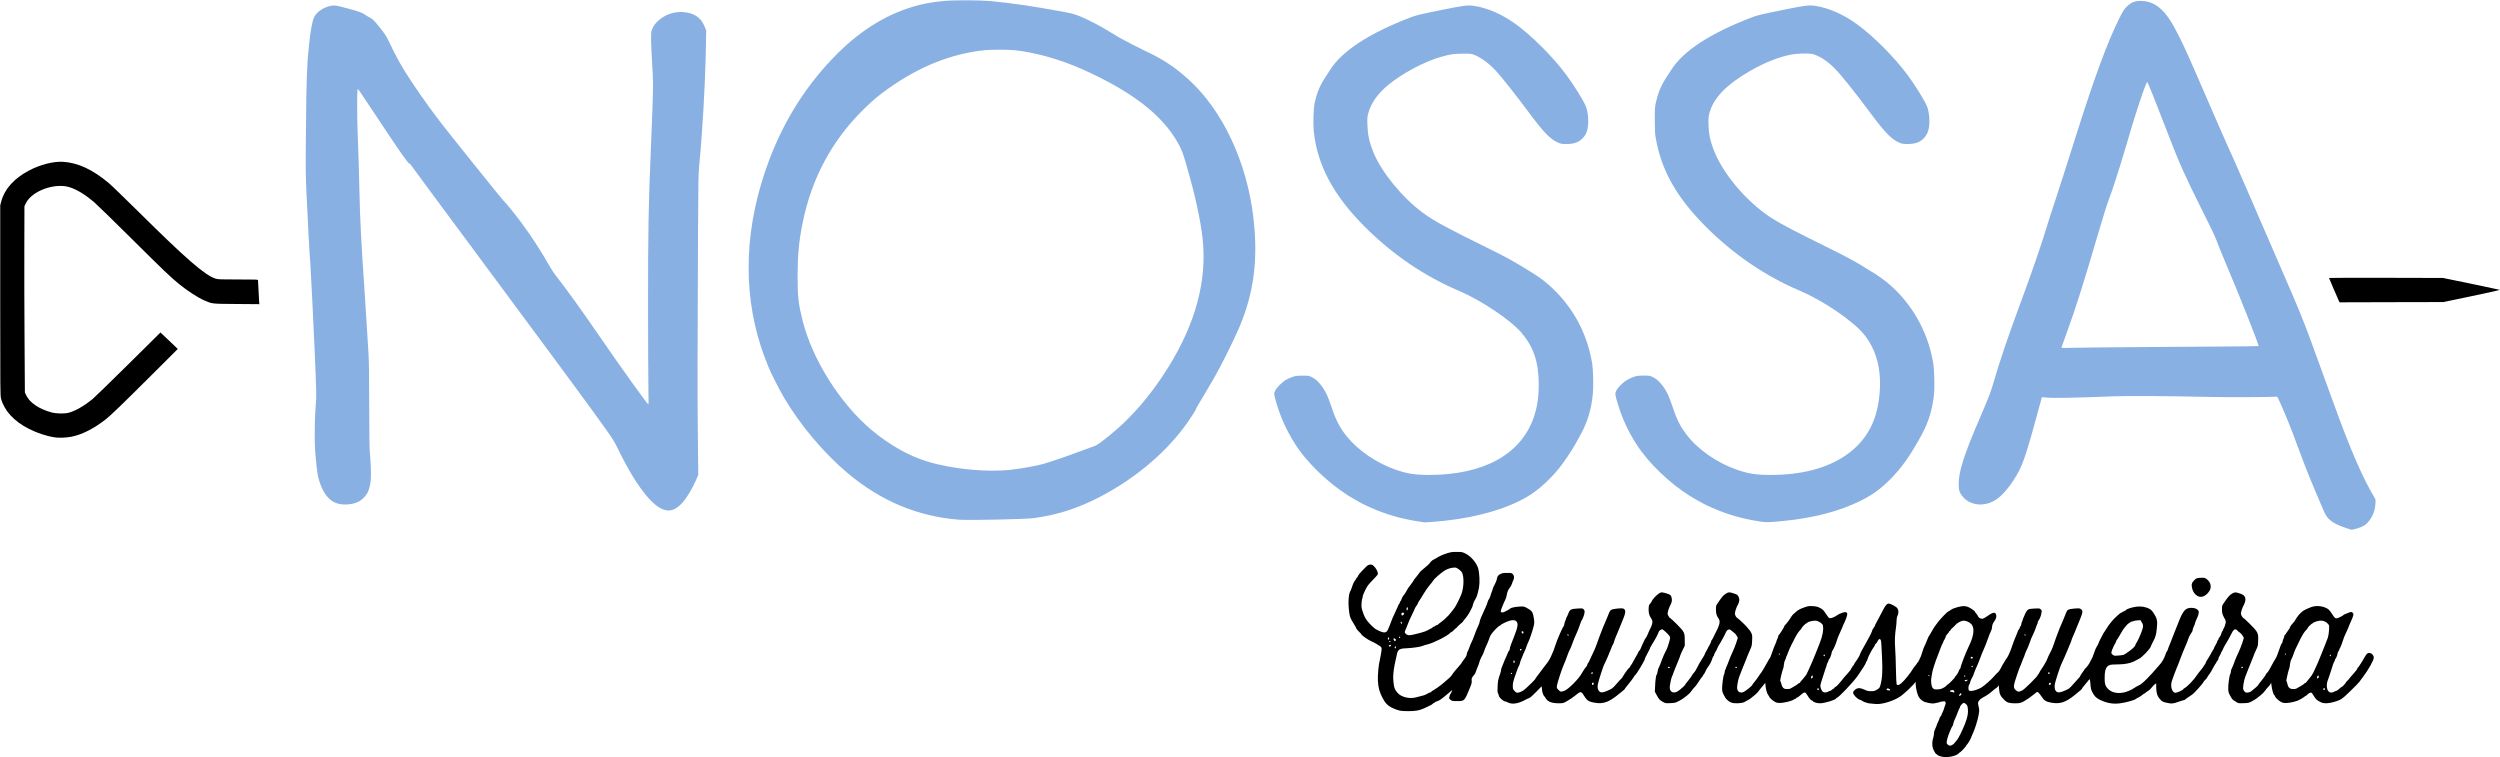
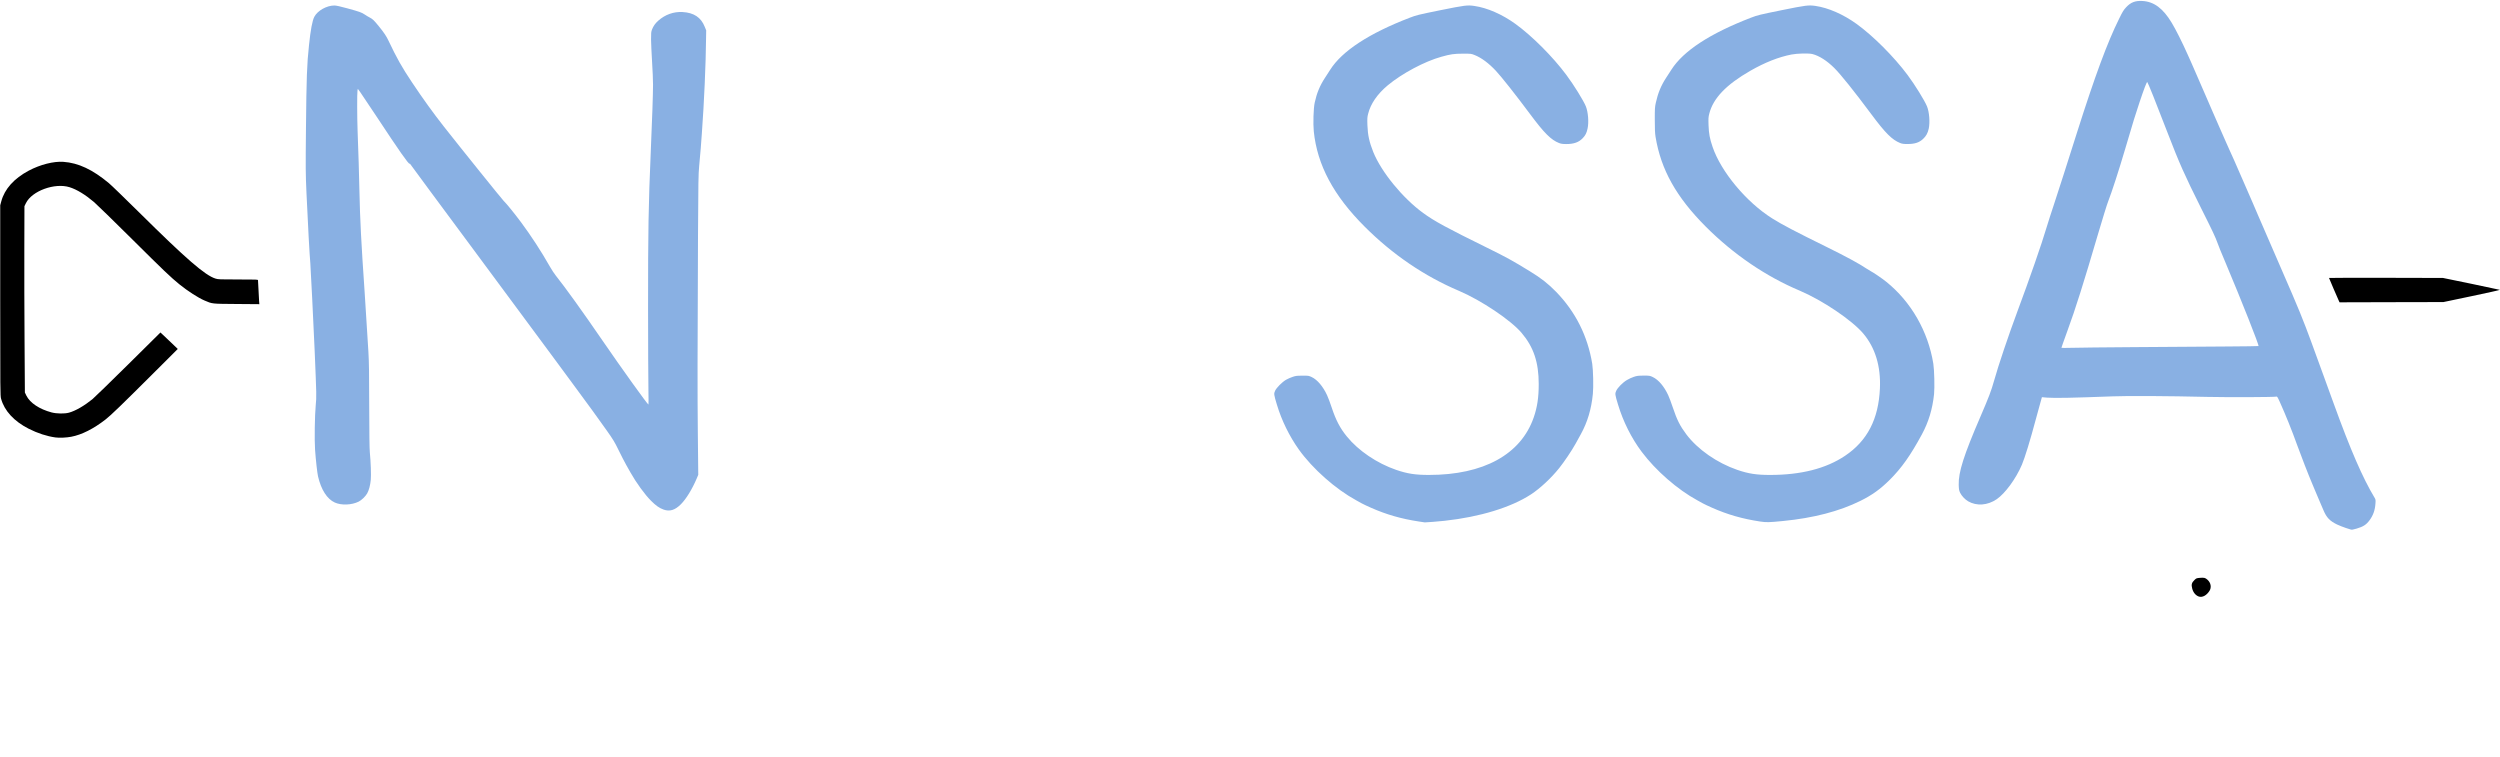
<svg xmlns="http://www.w3.org/2000/svg" version="1.2" viewBox="0 0 6843 2073">
  <style>.s0 { fill: #89b0e3 } .s1 { fill: #000000 }</style>
  <g id="Layer">
    <path id="Layer" fill-rule="evenodd" class="s0" d="M6434.4 1449.4c-.6-.3-6.9-2.3-13.8-4.4-6.8-2.3-17.5-6.4-23.7-9.4-19.8-9.6-28.6-18.9-36.9-38.5-2.9-7-6.7-15.9-8.4-19.6-1.7-3.8-6.7-15.6-11.2-26.3-4.4-10.6-9.4-22.5-11-26.2-10.1-23.6-32-79.9-41.9-107.5-13.2-37.1-31.6-82.8-47.7-118.4-5.8-12.6-6.8-14.2-9-13.5-5.7 1.6-129.7 2.1-189.5.8-106.3-2.5-217-3.2-258.2-1.5-112 4.2-157.7 5.1-180.1 3.5l-13.9-1.2-3.8 13.7c-2.2 7.3-7.9 28.3-12.8 46.6-15.6 58.5-30 105.2-38.2 124.7-16.4 38.3-45.5 78-68.8 94.2-25 17.1-55.1 19.3-78.4 5.7-8.5-5-17.6-14.6-21.7-23-3.1-6.5-3.5-8.9-4-21.7-1-34.8 13.6-80.8 59.9-188 22.7-52.7 29.2-69.8 36.8-96.9 11.9-42.6 39.3-123.8 64.4-191.3 32.9-88.2 66.8-185.7 79.4-228.7 3.1-10.6 13-41.3 21.9-68.1 16.1-49.2 29.3-90.2 61.3-191.3 49.5-155.9 83.2-247 115.3-311.7 9.5-19.5 12.6-24.4 19.2-31.4 12.9-13.8 24.8-18.3 44.7-17.3 31.6 1.8 56.5 20.3 80.2 59.8 11.3 18.7 28.8 53.6 43.9 87.5 4.5 10 9.2 20.6 10.6 23.7 4.1 9 18.5 42.3 38.1 87.5 9.9 23 18.8 43.7 19.8 45.7.9 2.1 8.7 20.1 17.5 40 8.7 20 17.2 39.3 19 43.1 1.7 3.7 6.5 14.5 10.6 23.7 4.1 9.3 9.3 20.5 11.3 25 2.1 4.5 13.8 31.5 26.2 60 12.4 28.5 23.5 54.2 24.8 56.9 1.1 2.8 7.6 17.6 14.2 33.1 6.8 15.5 13.1 30.4 14.4 33.2 2.9 6.1 46.5 106.8 79.1 182.5 13.4 31 30.1 71.7 37.1 90.6 7 18.9 13.7 36.4 14.5 38.7 2.4 5.9 28 76.3 35.8 98.2 3.5 9.6 7.4 20.3 8.6 23.7 1.4 3.5 9.3 25.1 17.5 48.1 46.5 128.4 79.3 203.8 112.5 259.2 2.6 4.3 2.8 5.8 2.1 15.2-1.2 18.5-6.3 32.8-16.5 46.4-9 12-17.1 17.1-35.1 22.4-10.2 3-13.2 3.5-16.1 2.5zm-581.9-499.3c87.6-.7 197.5-1.5 244.1-1.7 46.5-.3 85-.8 85.4-1.2 1.9-2-46-123.1-90.4-228.5-14.8-35.2-16.5-39.2-21.1-51.8-7-19.2-13-31.9-46-97.8-45.4-91-58.7-120.9-91.9-206.9-31.7-82.5-52.8-135.1-55.1-137.6-1.2-1.4-9.1 19.1-21.2 55.4-11.4 33.9-16.3 49.7-38.8 126.2-17.4 59-37.1 119.8-46.7 144.2-3.3 8.1-16.5 50.8-29.5 95-37.5 127.8-60.9 202-81.7 258.3-10.8 30-17.1 47.4-17.1 48.3 0 .5 11.4.5 25.4.1 13.9-.5 97-1.4 184.6-2z" />
    <path id="Layer" class="s0" d="M3884 1427.5c-48.5-7.4-89.1-19-131.5-37.8-9.3-4.1-20.5-9.3-25-11.8s-11.3-6.2-15-8.3c-56.8-30.9-119.3-86.1-157.4-139.3-25.8-36.3-47-79.4-60-122.8-8.3-27.5-8.6-29.9-5-37.7 3.9-8.5 19.2-23.9 29.9-30.2 4.5-2.6 12.6-6.2 18.1-8 8.8-3 12-3.3 26.9-3.3 16.5-.2 17.1 0 25.4 3.8 15.6 7.4 31 25.7 42.1 49.7 2.8 6 8.5 21.1 12.6 33.6 11.4 34.5 23 56.7 41.4 79.2 31.5 38.9 82.4 73.4 135 91.5 30.6 10.5 52.4 13.9 89.8 13.9 149.3 0 251.5-55.9 286.7-157.1 9.8-28.2 13.8-54.8 13.8-91.7 0-59.3-13.9-101.1-46.7-139.8-29.2-34.8-110.7-89.4-171.6-115.3-94.6-40.1-182-99.6-257.9-175.5-85.5-85.3-130.1-169-139.5-261.1-2.1-21.6-.9-62.7 2.5-78.5 5.6-25.9 14.1-46.6 27.9-67.6 4.4-6.6 10.9-16.9 14.6-22.6 32.6-51.3 106.4-99.5 217.7-142.3 18.3-7 22.6-8.1 83.5-20.5 68.1-13.7 73.8-14.5 93.3-11.7 35.4 5.1 75.9 22.8 112.4 49.1 45 32.5 102.3 89.7 139.6 139.9 20.2 27 46.8 70 53.3 86 6.1 15.3 8.4 43.2 4.7 60.2-2.5 12.1-5.8 18.9-13.2 26.6-10.8 11.4-24.5 16.3-45.5 16.2-9.9 0-14-.7-19.5-2.8-21.9-8.6-40.4-27-78.5-78.2-40.4-54.3-79.3-103.4-94.4-119.5-19.5-20.8-39.1-35.4-57.6-42.9-10-4-10-4-32.5-4-24.5.1-33.9 1.4-58.8 8.4-46 12.7-108.1 45.8-147.1 78.3-28.5 23.9-46.7 50.3-53.6 77.8-2.4 9.4-2.6 12.7-2 31.1 1 27.3 5.1 46.3 16.1 73.8 22.1 54.6 80.5 126 136.6 166.8 30.4 22.2 64.8 40.9 174.4 94.8 51.9 25.5 70.5 35.7 117.5 64.6 31 18.9 49.9 33.8 72 56.4 53.1 54.6 86.4 121.1 98.8 197 2.6 16.7 3.7 63.5 1.7 82.4-4.1 41.7-14.7 77-32.7 109.8-4.2 7.7-10.7 19.4-14.5 26.3-10.4 18.9-31.4 50-45.2 67.2-22.1 27.5-52.1 55.4-77.2 71.8-54.5 35.5-139.8 61.6-236 72.1-15 1.8-52.5 4.6-54.4 4.4-.4 0-7.5-1.1-16-2.4zM4817.8 1427.5c-48.7-7.4-89.3-19-131.6-37.8-9.2-4.1-20.5-9.3-25-11.8s-11.2-6.2-15-8.3c-54.5-29.5-114-81.5-152.6-133-27.9-37.1-50.9-83.1-64.7-129.1-8.4-27.5-8.7-29.9-5-37.8 4-8.7 18.1-23 29.5-29.6 5-3 13.3-6.9 18.7-8.6 8.5-2.9 11.9-3.3 26.6-3.4 16.5 0 17.2.1 25.4 4 15.6 7.4 31 25.6 42.1 49.6 2.8 6 8.4 20.9 12.4 33 11.4 34.2 19.9 51.2 37.3 74.3 31.1 41.2 83.7 77.9 139.3 97.1 30.7 10.5 52.4 13.9 89.8 13.9 84.7 0 153-17.4 205.1-52.3 61-40.8 92-100.7 95.6-184.6 2.7-60.5-12.8-111.4-45.6-150.2-30.9-36.5-111.4-90.8-173.9-117.3-93.1-39.2-181.6-99.6-257.1-175.2-80.7-80.9-122.7-155.8-137.5-245.7-1.6-9.8-2.1-20.7-2.1-46.6-.1-30.2.2-35 2.7-46.5 5.9-26.7 14.3-47.1 28-68.2 4.4-6.7 10.9-16.9 14.7-22.7 32.7-51.3 105.5-99 217.6-142.2 18.4-7 22.5-8.1 83.5-20.5 68.1-13.8 73.9-14.5 93.4-11.8 35.3 5.2 75.8 22.9 112.3 49.2 45.2 32.5 102.2 89.6 139.7 139.8 20.1 27 46.7 70 53.2 86 6.3 15.5 8.4 43.3 4.8 60.7-2.8 12.6-7.2 20.6-15.8 28.6-10.4 9.6-22.2 13.6-41.7 13.7-11.5 0-14.9-.5-20.8-2.7-22-8.8-40.4-27-78.5-78.3-47.7-64.1-84.2-109.6-102-127.3-19.5-19.4-41-33.2-59.4-37.9-10.1-2.6-41.2-1.9-57.5 1.2-35.6 7-72.8 21.7-112.6 44.5-66.2 38-101.9 75.3-112.5 117.5-2.4 9.5-2.6 12.9-2 31.3.9 23.5 3.1 36.2 11 59.4 23.1 68.2 92.3 151.2 162.9 195.7 28.4 17.8 62.4 35.6 153.2 80.3 48.9 24.1 85.8 44.1 105 57.1 3.8 2.5 8.9 5.6 11.3 6.9 8.1 4.1 32.1 20.5 43.2 29.5 68 54.8 114.4 135.7 128.7 224.2 2.7 16.9 3.8 65 2 83.4-4.4 41.2-14.9 76-33.5 110.4-31 57.2-55.4 91.7-87.5 123.7-26.2 26-48.4 42-81 58.1-57.4 28.4-128.3 46.8-211.3 54.9-39 3.9-45.6 4-62.9 1.4z" />
-     <path id="Layer" fill-rule="evenodd" class="s0" d="M2625 1422.5c-113-8.8-213.1-50.6-304.4-127.1-65.9-55.3-130.6-132.2-175.5-208.5-10.5-17.8-35.6-67.2-40.1-78.7-1.3-3.5-5.3-13.2-8.6-21.7-3.5-8.5-9.5-25.1-13.3-36.9-52-159.5-44.2-335.5 22.4-511.7 42.2-111.9 104.1-208.5 185.6-290.2 69-69.1 144.3-113.8 225.9-134.3 19.5-4.9 43.7-8.8 69.9-11 26.8-2.4 96.6-2 124.1.5 52.1 4.8 117.5 14.3 186 27 36.4 6.6 41.4 7.8 56.5 13.7 22.4 8.9 52.1 24.1 81.5 42 13.4 8.1 26.9 16.1 30 17.9 18.7 10.5 52 27.6 69.9 36 47.8 22.2 79.5 43.1 117.8 77.5 94 84.6 161 227.8 178.4 381.3 12.9 113.3.9 204.6-39.5 299.2-11 25.9-39.5 84.1-54 110.6-5.7 10.4-12.4 22.4-14.7 26.9-6.2 11-31.4 53.7-41.4 70-4.5 7.2-8.1 14-8.1 15 .1 2.4-18.2 30.2-31.4 48.1-59.1 79.4-147.1 150.8-245.1 198.9-55.7 27.2-106 42.7-166.9 51.2-21.5 3-178.8 6.3-205 4.3zm145-137c26.7-3.1 68.1-10.6 85.6-15.6 20.6-5.9 68.9-22.4 101.9-35 19.6-7.4 37.4-13.9 39.4-14.4 4.5-1.1 15.5-8.9 38.7-27.5 59.5-47.5 113.6-110 160.9-185.5 76.4-122.3 108-240.1 95.2-355-5.6-50.8-20.5-119-43.5-198.1-10-35-13.7-44.8-23.5-62.4-43-77.6-128.3-143.1-265.3-203.8-58.5-25.8-127.3-45.1-182.5-50.8-17.5-1.8-63.4-1.8-81.3 0-91 9.2-179.2 44.5-265.1 105.7-26.3 18.8-39.9 30.1-63.5 53.1-89.4 86.8-145.9 191.8-170.6 316.9-9.7 48.7-13.2 87-13.2 143.8-.1 54.8 2.2 74.8 13.8 121 26.5 106.1 103 227.2 189.1 299.5 48.8 40.7 102.4 71 152.9 86.1 69.5 20.9 164 29.9 231 22z" />
    <path id="Layer" class="s0" d="M1816.3 1394.8c-11.4-4-21.3-11-34.4-24.2-16.6-16.5-40.3-49-56.3-77.5-2-3.3-7.2-12.7-11.6-20.6-4.5-7.9-13.7-25.9-20.6-40-10.9-22.4-14.9-29.1-31.9-53.1-25.9-36.5-48.2-67.4-92.7-127.5-20.4-27.5-46.9-63.5-59-80-12-16.5-103.8-140.5-204-275.5-100.3-135.1-182.5-246.4-182.9-247.3-.4-.8-1.1-1.3-1.8-1-2.6 1.7-29-36-90.1-128.7-20-30.3-39.7-59.8-43.9-65.6l-7.7-10.7-.9 5c-1.2 7.4-1.1 72.9.3 110 2.6 69.3 3.8 109.7 5 164.4 1.6 77.5 5 142.8 14.3 277.5 3 43.4 5.9 89.9 10.3 163.1 1.7 28.9 2.1 58.9 2.2 148.2.2 77.1.7 116.5 1.7 126.8 2.6 26.2 3.8 62.3 2.6 75.2-1.4 15-5.1 29-9.9 37.3-4.7 8.3-15.4 18.5-23.2 22.4-19.3 9.6-47.5 10.6-65.4 2.5-21.1-9.6-37.3-34.7-45.9-71.6-2.2-10-6.1-44.5-8.1-73-1.9-27.1-.8-94.5 1.9-122.8 2.2-23.2 2.2-23.6-3-148.1-3.2-72.6-11-232.5-11.9-240-1.6-14.5-6.9-110.7-10.6-193.7-2.3-51.8-2.4-63.9-1.3-174.4 1.4-141.4 2.6-175.4 8.3-228.1 4.3-42 9.2-67.9 14.6-77.9 8.9-16.9 33.9-30.9 55-30.9 4.6 0 16.6 2.6 36.1 8 33.6 9.3 37.9 10.8 47.3 17 3.7 2.6 9.7 6.1 13.2 7.9 7.9 4 11.8 7.7 25.5 24.6 13.8 17 20.4 26.9 26.5 40 21.4 45.3 36.5 72.3 63.8 113 30.1 45.1 58.1 83.9 87.1 120.8 45.2 57.5 159.6 199.7 163.9 203.7 7 6.5 28.2 32.6 47.2 58 27.4 36.9 55.8 80.3 79 121.4 5.1 9 12.5 20.2 16.4 25 25 31.2 72.9 97.7 126.7 176.2 54.3 79 124.3 176.5 126.9 176.8.4.1.3-18.3-.1-40.8-.5-22.6-.9-122.5-1-222.2-.1-211.8 1.1-284.5 7.4-429.4 3.8-87.3 6.2-158.3 6.2-182.9 0-12.2-1.1-40.3-2.6-62.5-1.4-22.1-2.6-49.5-2.8-60.8-.1-18.4.2-21.4 2.5-27.8 3.7-9.5 8.8-16.9 17.2-24.4 18.8-16.7 42-25 66.3-23.7 31.2 1.7 50.8 14.7 61 40.6l3.9 9.6-.4 23.8c-.6 67.7-5.3 174.5-11.5 258.7-2.5 35.8-3.1 42.8-7.3 88.8-2.2 23.7-2.4 41.6-3.2 188.7-1.5 334.9-1.6 429.3-.5 541.4l1.2 115.1-4.4 10.5c-12.6 29.5-28.8 55.7-43 70-16.3 16.3-30.6 20.7-47.6 14.7z" />
  </g>
  <g id="Layer">
-     <path id="Layer" fill-rule="evenodd" class="s1" d="M5312.5 2070.4c-3.8-1-7.1-2.3-7.5-2.8-.4-.4-2.3-1.7-4.1-3-1.9-1.2-3.9-3.2-4.3-4.4-.4-1.1-1.5-3-2.2-4-.9-1-2.5-4.8-3.8-8.6-2.5-7.6-2-20 1.3-29.2 1-2.9 1.8-7.9 1.8-11 0-3.8 1.3-8.4 3.8-13.4 2.1-4.3 3.7-8.4 3.7-9 0-.8.5-2.3 1.2-3.5 2.6-4.8 7.6-16.9 7.6-18.4 0-.9.9-1.9 1.9-2.4 1-.3 1.8-1.5 1.8-2.5s1.4-4.5 3.2-7.8c1.7-3.3 3.8-8.5 4.6-11.7.8-3.1 2.1-7.2 3.1-9.2 2.1-4.3 1.1-9.4-1.9-9.8-3.7-.2-9.4.5-11.4 1.5-1.2.7-6.3 1.9-11.6 3-8.9 1.9-10.2 1.9-21.6-.3-9.5-2-13-3.4-17.2-6.7-2.9-2.2-5.5-4.5-5.6-5.1-.3-.5-1.2-1.6-1.9-2.5-4.2-4.4-9.7-25.1-9.8-36.9 0-7 0-7.1-2-4-3.8 5.9-28.6 29.4-38.7 36.7-18 12.7-51.3 23.3-68.4 21.6-4.1-.4-11.4-1.1-16.1-1.5-4.6-.5-8.8-1.4-9.1-1.9-.4-.6-1.8-1.1-3.2-1.1-1.3 0-4.6-1.4-7.1-3.1-2.5-1.8-6.6-3.8-9.1-4.4-2.9-.8-6.9-3.8-11-8-7.6-8.1-8.4-12.5-2.9-17.6 7.4-7.2 14.6-7.5 27.3-1.7 7.3 3.5 10 4.2 18.1 4.2 8.5 0 10.1-.5 16.4-4.3 6.3-3.9 7.1-4.9 9-11.2 5.5-19.3 6.6-38.8 4.6-79.5-.9-15.2-1.6-31.3-1.9-35.9-.6-13.4-5.5-15.8-10.5-5.3-1.5 3.2-3.6 5.9-4.6 6.3-1 .5-1.9 1.6-1.9 2.6s-1.6 4-3.5 6.5c-5.1 6.6-16.2 27.9-17.1 33.1-.5 2.4-1.6 5-2.6 5.9-1 .8-1.8 2.3-1.8 3.4 0 2.2-9.7 17.9-22 35.6-13 18.5-53.2 60.9-57.9 60.9-.7 0-1.3.5-1.3 1.1 0 4.1-31.3 13.9-44.5 13.9-8.2 0-17.9-2.9-19.7-5.9-.5-.9-1.7-1.6-2.6-1.6-2.1 0-7-5.5-12-13.8-7.1-11.5-6.9-11.5-24 3-1.1 1-3.1 2.2-4.6 2.7-1.5.3-2.6 1.3-2.6 2 0 .6-.8 1.1-1.7 1.1-.8 0-3.5 1.4-5.8 3-5.4 3.6-26.9 8.7-36.9 8.7-5.4 0-9.1-.7-13.1-2.8-6.2-3.2-16.3-12.3-16.3-14.7 0-.8-.9-2.3-1.9-3.3-4.1-4.3-8.3-20.3-8.5-31.9 0-3.1 0-3.3-1.3-.9-.8 1.3-4.3 5.5-7.8 9.4-3.5 3.7-7.6 9-9.1 11.5s-6.1 7.2-10.3 10.6c-4.2 3.3-9.7 7.8-12.2 9.8-2.6 2.1-7.1 4.8-10.3 6.2-3 1.4-5.7 2.9-6.1 3.4-1.4 1.7-12.1 3.5-22.2 3.5-10.9 0-16.9-2-23.2-7.6-1.5-1.4-3.6-3.4-4.7-4.4-1.1-1-4.1-5.9-6.6-10.9-4-8-4.5-10.2-4.5-18.2 0-10.7 3.3-35 5.1-37.2.6-.8 1.5-4.3 2-7.8.4-3.5 1.2-6.4 1.7-6.4.7 0 1.2-.9 1.2-1.9 0-1.1 1-4 2.3-6.6 1.3-2.5 4.2-9.6 6.3-15.6 2.1-6 6.6-16.8 10-23.8 3.4-7 8-18.6 10.2-25.7l4.2-13-2.9-5.2c-1.5-2.8-3.9-6.1-5.4-7.1-1.5-.9-5.1-3.9-8.1-6.6-4-3.6-6-4.6-8.1-4-4.8 1.2-6.5 3.5-10.3 12.4-2 4.6-7.5 14.7-12.2 22.5-4.9 7.6-9.4 16-10 18.3-.8 2.4-1.8 4.7-2.3 5-1.5 1-6.2 11-6.2 13.2 0 1-.5 1.8-1.3 1.8-.6 0-2 2.9-3 6.3-2.2 7.6-7.7 18.2-11.5 22.5-1.6 1.7-4.6 7.1-6.9 11.9-2.1 4.8-4.6 9.2-5.6 9.7s-1.7 1.8-1.7 2.8c0 .8-.5 1.8-1.2 2.1-.5.2-3.1 3.5-5.6 7.2-11.1 16.8-13.1 19.5-16.4 22.5-1.8 1.8-5.5 6.3-8.1 10-2.6 3.8-7.4 8.9-10.6 11.3-3.1 2.4-7.6 5.9-9.9 7.7-2.1 1.8-8.5 5.7-13.9 8.5-9.5 5-10.6 5.4-23.1 5.9-12.5.6-13.6.5-19.4-2.6-9.5-4.9-12.5-8-18.2-18.9l-5.3-9.9.8-16.3c.6-16.2 2.9-30.7 4.6-30.7.5 0 1.3-2.8 1.8-6.3s1.3-7.3 1.8-8.4c2.8-5.4 8.9-20.3 10.8-26.5 1.7-5.6 7.4-17.9 13.2-29 2.2-4.3 8.8-26.3 8.9-29.6.1-4-2-6.9-12.1-16.7-4.3-4-8.6-7.2-10.1-7.2-2.9 0-9.3 5.2-9.3 7.5 0 2.4-9.1 19.9-16.7 31.7-3.9 6.3-7 11.9-7 12.5 0 .8-.8 2.8-1.7 4.5-9 16.8-12.1 23.2-12.1 24.5 0 4.2-23.9 43.9-27.1 45.2-.9.3-1.6 1.2-1.6 1.8 0 1.4-14.9 21.4-21.8 29.3-2.5 2.9-4.5 5.6-4.5 6.2 0 .7-4 4.3-8.9 8-4.8 3.8-10.2 8-11.7 9.4-7.8 6.6-19.5 14.1-27.5 17.4-11.1 4.5-21.6 5.4-36.1 2.7-12.8-2.2-18.7-5.6-24-13.6-1.9-2.9-4.9-7.4-6.5-9.9-4.7-7.1-8-6.8-17.7 1.5-7 6-19.3 14.4-30.5 20.5-5.2 2.9-7.2 3.3-18.1 3.3-19.6 0-30.6-4.5-36.1-14.6-1.3-2.3-2.6-4.2-3.1-4.2-1.4 0-6-11.2-6-14.8 0-1.8-.4-5.4-.8-7.9l-.9-4.8-15.1 15.5c-10.1 10.4-16.4 15.9-18.9 16.5-2 .5-4 1.3-4.3 1.7-.4.5-5.8 3.1-11.9 6.1-18 8.4-31.4 9.6-42.6 4-2.7-1.4-5.7-2.5-6.5-2.5-5.4 0-17.8-11.6-17.8-16.6 0-.8-.9-3.2-2-5.3-1.6-3.1-1.9-6.2-1.2-18.7.8-16.4 1.5-19.3 6.2-32.9 1.8-5.1 3.3-10.6 3.3-12.4 0-1.7.8-4.9 1.8-7 1-2.2 3.2-7.6 4.8-12.1 1.7-4.5 5-12.4 7.5-17.5 2.4-5.1 4.7-10.6 5.1-12.1.5-1.4 1.6-3.4 2.6-4.2 1-.8 1.9-3 1.9-4.8 0-1.8 1.6-7.5 3.6-12.7 2-5.1 5.8-14.7 8.3-21.2 10.6-27 11.9-36 6-41.9-3.8-3.6-8.8-4-18.5-1.4-7.3 1.9-24.4 10.3-24.4 11.9 0 .6-1.4 1.5-3 1.9-3.6.9-20.7 18.9-24.1 25.4-1.4 2.6-3.3 7-4 9.7-1.6 5-7.8 19.9-10.8 25.6-.8 1.8-2.5 6.3-3.7 10-1.3 3.8-3.1 8.3-4.3 10-3 4.5-7.3 14.8-9 21.3-.7 3.1-2.6 8.1-4.1 11.2-1.5 3.2-3.5 8.3-4.4 11.5-1 3.3-3 7.4-4.5 9-6.8 7.5-8.1 10.2-7.3 16.5.7 5.4 0 8-5.7 21.8-14.2 34.4-14.1 34.1-34.1 34.1-13.6-.1-14.2-.2-18.2-3.6-4.3-3.6-4.3-3.6-2.8-9.3.8-3.1 2.3-6.5 3.3-7.6 1-1.1 2.3-3.9 3-6.1l1.1-4-6.6 6c-3.7 3.4-9.3 8.1-12.5 10.5-3.3 2.4-8.2 6.2-10.8 8.5-2.6 2.2-7.6 4.9-11.1 6-3.5 1-6.4 2.4-6.4 3 0 .7-.7 1.2-1.6 1.2-1 0-2.8 1.3-4.1 2.7-2.2 2.3-5.8 4.3-23.7 12.5-13 6-24.1 7.8-43.7 7.7-21.1-.2-24.5-.9-39.3-7.1-15.3-6.5-22.6-13.4-30.8-29.1-8.4-15.9-11.7-28-12.7-47.4-.7-16.1 2-45 5.5-57.4.9-3.4 2.5-11.9 3.5-18.7 1.8-11.7 1.7-12.8-.3-15.7-1.3-1.7-4.8-4.3-7.9-5.8-3-1.5-6.3-3.4-7.3-4.3-.8-.7-6.3-3.6-12.2-6.1-9.5-4.3-26.6-16.4-26.6-18.9 0-.5-2.8-3.6-6.3-6.9-3.4-3.2-6.5-7-7-8.3-.4-1.4-3.7-7.5-7.5-13.5-10-16.7-10.4-17.7-12.4-31.4-3.5-24.4-2-50.5 3.4-58.5 1.1-1.8 3.3-7.4 4.8-12.5s4.3-11.4 6.3-13.9 3.7-5.1 3.7-5.7c0-.8 1.1-2.3 2.3-3.4 1.4-1.3 3.2-4 4-6.1.9-2.3 5.5-7.9 10.3-12.8 4.7-4.7 9.9-10.1 11.4-11.7 4.3-4.9 10-7 15.3-5.7 7.8 1.9 19.7 21.3 16.5 27-.7 1.4-7.2 8.5-14.3 15.8-11.5 11.9-13.9 15-19.9 27-4.1 8.2-6.9 15.4-6.9 17.7 0 2.3-.5 4.4-1.1 4.8-.5.4-1.4 5.9-1.9 12.4-.7 10.5-.5 12.6 2.5 22.2 4 12.8 6.8 18.5 13 26.9 5.4 7.1 18.5 20 22.9 22.5 9.7 5.5 17.2 8.5 22.1 9 7.4.6 10.1-2.3 15.6-16.9 8.8-23.5 8.3-22.1 19.3-45.6 2.9-5.9 5.1-11.3 5.1-12 0-.6.9-1.9 1.9-2.8 1-.8 1.9-2.5 1.9-3.7 0-1.3.8-2.9 1.8-3.8 1-.8 2.5-3.8 3.4-6.7.9-2.8 3.3-7.3 5.5-10 2.3-2.6 5-6.5 6.1-8.8 5.3-9.7 6.8-12.1 12.8-19.6 3.5-4.4 7.1-9.6 8.2-11.7 1-2 4-6.3 6.8-9.4 2.6-3.1 6.4-7.9 8.2-10.8 1.9-2.7 5-6.2 7-7.7 6.8-5 22.7-19.3 22.7-20.4 0-1.2 7.6-8.5 9-8.6.5 0 3.8-1.9 7.5-4.1 9.3-6 19-10.3 31.7-14.3 9.6-3 13.1-3.4 25.9-3.4 14.5.2 14.9.2 24.1 4.9 14.9 7.6 29.9 25.4 34.1 40.3 3.8 13.8 4.8 38.5 2.2 53.1-1.3 6.4-2.7 12.7-3.3 14.1-.6 1.4-1.5 4.4-2 6.8-.4 2.3-2.7 7.3-5.2 11.2-2.4 3.8-4.9 9.1-5.4 12-1 5-2.6 9.6-4.8 13.1-.6 1-2.2 4.2-3.5 6.9-2.7 5.9-9.3 15.5-15 22-2.2 2.5-4.1 5-4.1 5.6 0 .7-3.1 3.7-7 6.8-3.9 3-8.1 7.1-9.5 9-1.2 1.9-3 3.5-3.6 3.5-.6 0-3.1 2.2-5.6 5-2.5 2.7-5.3 5-6.2 5-.8 0-2.3.9-3.2 2.1-6.5 7.8-45.6 27.8-61.9 31.6-5.9 1.4-12.1 3.3-14 4.3-4.9 2.5-28.1 5.9-44.4 6.5-18.6.6-23 3.4-25.8 15.7-10.4 44.9-12 60.3-8.7 83.5 1.5 10.5 3.3 14.5 9.8 22.3 10.2 12.4 33.9 18 52.6 12.5 4.5-1.4 11.3-3.1 15.1-4 6.5-1.5 8.8-2.4 18-7.5 2.2-1.1 4.5-2 5.4-2 .9 0 1.9-.9 2.3-1.9.5-1 1.2-1.9 1.7-1.9 2.4 0 25-15.8 32.6-23 4.7-4.1 10.9-9.7 14.2-12.3 3.1-2.7 6.7-6.7 7.8-8.8 1.8-3.5 9.2-12.6 22.9-28.2 2.1-2.4 3.8-4.7 3.8-5.2s1.7-3.1 3.8-5.7c6.7-8.3 9.9-14 9.9-17.8 0-1.8.9-4.7 2-6.2 1-1.5 3.3-6.8 4.9-11.5 1.6-4.9 4.4-11.5 6.1-14.8 1.8-3.2 5.3-11.7 7.8-19 2.5-7.2 6.7-17.6 9.3-23 2.7-5.5 4.9-11.2 4.9-12.8 0-4.2 4.6-15.4 18.3-44.8 1-2 2.6-6.6 3.6-10.1 1-3.6 2.7-7.1 3.7-8 1-.9 2.8-4.8 3.9-8.6 1-3.9 3-9.7 4.4-12.9 1.2-3.3 2.4-6.6 2.4-7.6s2.2-5.9 5-10.9c2.7-5 5.3-11.5 5.8-14.3 1.2-8 3.5-11.5 10-14.6 4.9-2.4 8-2.9 18-2.9 11-.1 12.5.2 15.3 2.8 4.2 4 5.2 10.9 2.2 16.5-1.2 2.4-3.2 7.2-4.3 10.9-1.2 3.5-3.4 7.7-5 9.5-4.4 4.7-8 13.1-9 20.8-.5 3.8-2.2 9.4-3.8 12.5-5.4 10.8-13.1 30.3-12.7 32.2.6 3.3 5.3 4.1 9.8 1.6 2.4-1.3 6.7-3.5 9.5-4.9 2.9-1.4 5.4-3 5.7-3.5 1.1-2.6 13.7-5.7 25.4-6.2 12.6-.7 12.9-.7 20.4 3.3 13.2 7 16.3 10.7 18.4 20.7 3.1 15.1 3.4 20.7 1.1 29.3-3.7 14.5-10.8 35.5-14.3 42.7-2 3.7-4.5 10.1-5.7 14-1.1 3.8-3.6 10-5.5 13.6-1.8 3.6-4.7 10.2-6.3 14.7-1.7 4.5-3.3 8.8-3.8 9.4-.5.8-1.4 3.5-1.7 6.1-.5 2.7-1.8 6-2.7 7.5-2 3-7.7 18.4-13.5 35.8-2.8 8.9-3.8 14-3.7 20.4 0 8.2.2 8.7 4.9 13.6 4.2 4.4 5.3 4.9 9.3 4.4 2.5-.4 6.3-1.5 8.2-2.5 2-1.2 4.8-2.5 6.2-3.3 3.4-1.5 33-30 33-31.6 0-1.3.9-2.5 10.4-14.8 2.9-3.7 8-10.5 11.2-15 3.3-4.5 8.2-10.8 10.9-14.2 4.5-5.8 8.8-13.4 12.9-23.3 1-2.3 3.2-7.7 5-11.8 1.7-4.2 4-10.8 5.1-14.8 3.4-11.7 19.5-48.7 22-50.2.6-.4 1.4-3 1.9-6 .5-2.9 1.2-5.8 1.7-6.5.5-.7 1.7-3.8 2.5-6.9.9-3.1 2-5.9 2.5-6.3.5-.3 2.3-4.1 3.9-8.5 4.3-11.7 7.3-13.5 24.9-14.5 13.6-.7 14.4-.6 17.2 1.9 1.5 1.6 2.9 4.1 2.9 5.8 0 4-2.6 14.5-3.9 16-.6.6-1.1 1.8-1.1 2.7 0 1-1 2.8-2.1 4.1-1.3 1.3-3.9 7.7-5.9 14-2.1 6.4-5.9 16.2-8.4 21.7-6.2 13.3-8.1 18.1-12.6 30.6-2 5.9-4.9 12.6-6.2 15-1.4 2.4-3.9 8-5.5 12.5-5 14.2-9 24.6-11.7 30.1-4.8 10.4-17.8 50.3-18.5 56.8-.6 6.3-.5 6.7 4.5 11.7 5.5 5.5 6.7 5.6 15.8 2.3 11.4-4.2 40.7-33.8 48.2-48.7 2.7-5.2 10.2-16.2 13.3-19.5.9-.8 1.6-2.7 1.6-4.1 0-1.2.5-2.4 1-2.4.6 0 2.6-3.5 4.5-7.7 1.9-4.4 6.3-13.5 9.5-20.4 5.9-11.9 10.5-23.6 18.5-46.9 3.9-11 13.8-35.5 19.3-47.5 1.7-3.7 4.2-9.8 5.5-13.5 3.7-10.5 6.8-12.6 20-14 16.5-1.7 19.6-1.6 22.7 1.3 4.1 3.9 3.5 10.4-2.2 24.6-2.8 6.8-7.7 18.8-10.8 26.6-3.1 7.9-7.2 17.8-9.2 22-2 4.2-4.4 10.8-5.5 14.8-1 4-2.7 8.1-3.7 9.2-1 1.3-3 5.5-4.3 9.7-3.2 9.1-17.3 41.7-19 43.7-2 2.5-15.9 45.4-17.5 54.1-1.7 9.5-.8 14.8 3.2 19.5 4.1 4.8 10.1 4.7 22-.6 14.1-6.1 15.5-7.2 26.3-19.9 5.6-6.5 11.1-12.6 12.5-13.5 1.2-.8 3.5-4 4.8-6.7 3.4-6.6 15.9-23.5 17.4-23.5.8 0 1.3-.8 1.3-1.6 0-.9 1.2-3 2.8-4.8 1.5-1.6 4.4-6.5 6.4-10.5 2.1-4.1 5.5-10.2 7.6-13.7 2.2-3.4 4.7-8 5.5-10.3.9-2.1 2.7-4.9 4-6.1 1.3-1.1 2.4-2.8 2.4-3.4 0-.7 2.4-6.1 5.1-12 2.9-5.9 5.8-12.1 6.5-13.9.8-1.7 2.4-4.2 3.7-5.7 1.2-1.4 3.3-5.4 4.6-8.8 2.2-5.8 6.5-15.2 8.7-19.2.7-1 2-4.6 3.2-8.1 2.2-6.9 1.5-11.8-2.8-17.8-4.9-7.1-6.7-14.6-6.4-25.2.5-8.8.9-10.4 3.8-13.5 1.9-1.9 3.7-4.7 4.1-6 1.6-4.8 11.5-16.2 18.3-20.9 6.1-4.4 7.5-4.9 12.2-4.3 2.9.4 8.9 2 13.3 3.5 6.6 2.3 8.3 3.5 10 7 3.1 6.4 2.6 15.9-1.3 22.4-4.6 8-9.1 21.9-8.4 26.1.8 3.9 6 11.8 7.9 11.8.6 0 8.4 7.2 17.3 16.1 20.6 20.8 21.7 22.8 21.7 43.5l.1 15.5-6.5 13.1c-3.5 7.3-6.3 13.9-6.3 14.8 0 .7-2 6.2-4.5 12-2.5 5.9-5.2 12.4-5.9 14.4-.8 2.1-2.6 6.6-4.1 10-1.5 3.5-3.3 8-3.8 10-.5 2.1-1.9 5.7-3.1 8.1-2.5 4.6-5.4 17.5-6.8 28.7-1.7 15.5 10 21.8 23.4 12.4 6.9-4.7 18.5-15.4 18.5-16.7 0-.8 2.4-4.2 5.4-7.5 6.4-7.4 14.6-19 14.6-20.4 0-.6 1.5-2.4 3.3-4.1 1.7-1.7 4.2-5 5.5-7.4 8.3-16.4 13.6-25.5 18.7-33.1 3.3-4.8 6.3-10.3 6.6-12 .5-1.8 2.2-5.3 3.9-7.7 1.6-2.5 3.4-5.7 3.9-7.2.5-1.6 2.5-5.4 4.5-8.5 1.9-3 3.9-7.3 4.4-9.5.3-2.1 1.2-4.1 1.7-4.5 1.3-.9 5-8.1 13.4-25.6 1.6-3.4 3.4-7.2 4-8.2.6-1 2-4.8 3.1-8.5 2.4-7.2 1.9-12.6-1.7-17.7-5.3-7.6-6.9-13-6.9-23.8 0-10.2.1-10.8 4.6-17.5 12.4-18.1 14.9-21.2 21.6-25.6 8-5.4 11-5.4 25.3-.4 6.7 2.5 8 3.4 10.4 8.3 3.3 6.6 2.7 13.6-2 21.9-4.2 7.5-8 19.1-8 24.2 0 4.5 4.1 11.4 7.7 12.8 2.3.8 27.3 25 27.3 26.3 0 .4 1.6 2.4 3.6 4.3 2 2 4.9 6.4 6.5 10 2.5 5.7 2.6 7.7 2 20.7-.6 13.3-1 15.2-5.4 24.4-2.5 5.5-5.9 13.4-7.4 17.5-3.8 10.3-7.1 18.3-11.8 29.4-2.2 5.1-4.8 11.9-5.9 15-1 3.1-2.9 7.9-4.1 10.6-2.7 5.8-6.2 22.4-6.5 30.8-.5 11.3 7.7 17.2 18 12.6 5.5-2.4 23.5-17.1 23.5-19.1 0-.7 3-4.8 6.6-9 3.5-4.3 8.4-10.9 10.7-14.7 2.4-3.7 5.5-8.2 7.2-10 2.2-2.6 7.5-11.6 21.1-36.1.7-1.2 2-3.1 2.9-4.1.7-1 3.5-8 6-15.5s6.1-17 8.1-21.1c2-4.2 3.6-8.3 3.6-9.2 0-.8 1.1-3.7 2.5-6.5 1.4-2.7 2.5-6 2.5-7.3 0-1.4.5-2.7 1.1-2.9 1.7-.6 15.2-21.9 15.2-23.9 0-1 1.2-2.7 2.6-4.1 3.6-3.3 12.4-14.9 16.4-21.9 3-5 5.5-7.6 14.7-15.2 5.4-4.5 10.8-7.2 21.4-10.9 11-3.8 12.5-4 23.2-3.4 9.4.6 13 1.5 18.8 4.5 8.5 4.3 10 5.9 18.5 18.6 5 7.7 7 9.8 9.7 10 3.7.5 13.8-4 20.7-9 2.2-1.7 7.8-4.3 12.3-5.8 6.7-2.2 8.8-2.4 11.3-1.3 2.9 1.4 3.1 2 2.6 7.4-.4 3.2-3.1 11.1-6.2 17.7-3.2 6.5-6.7 14.8-7.9 18.2-1.3 3.5-4.4 10.5-7 15.7-2.6 5.3-5.6 13.1-6.8 17.5-2.1 8-9.5 25.1-12.5 28.6-.8 1-1.8 4.2-2.3 6.9-1 5.8-4.4 14.3-6.7 16.6-.8.9-1.6 2.5-1.6 3.4 0 1-1.1 3.6-2.5 5.9-1.4 2.2-2.5 5.1-2.5 6.4 0 1.1-.5 3.1-1.1 4.3-.6 1.2-3.3 8.9-5.8 17.2-2.5 8.2-5 15.8-5.5 16.8s-2 5.8-3.2 10.4c-2.1 8-2.1 8.9-.3 15.1 1.3 3.7 3.3 7.7 4.8 9 3.1 2.8 11.1 2.8 15.1 0 1.5-1.1 3.8-2 4.9-2 1.1 0 3.5-1.3 5.4-3.1 1.8-1.7 3.8-3.1 4.5-3.1.6 0 1.7-1.1 2.5-2.5.7-1.4 2.1-2.5 3-2.5.8 0 4-2.6 6.7-5.9 2.9-3.4 6.8-7.6 8.6-9.7 1.9-2 4.4-5.3 5.5-7 1.2-1.8 6.4-7.8 11.7-13.4 5.1-5.5 9.7-11.5 10.2-13.3.4-1.7 1.3-3.2 1.9-3.2.6 0 1.1-.9 1.1-1.9 0-1 .5-1.9 1-1.9 1 0 6.1-8.1 5.3-8.1-.4 0 .5-1.4 2-2.9 1.3-1.5 3.3-4.3 4.3-6.2.9-1.9 2.9-5 4.4-7.1 1.5-2 3.4-6 4.3-8.8.8-2.7 3.7-8.5 6.2-12.7 2.6-4.2 6.3-10.7 8.1-14.4 1.8-3.6 5-9.4 7-12.9 5.3-8.7 12.4-23.9 12.4-26 0-1 .9-2.5 1.9-3.4 1-.8 1.9-2.3 1.9-3.2 0-1 .6-1.8 1.2-1.8.8 0 1.3-.8 1.3-2 0-1.1 3.2-7.7 7.2-14.7 3.9-7 10.5-19.3 14.5-27.4 8.1-16.5 13-21.5 19.4-19.6 4.4 1.2 15.1 6.9 18.4 9.7 6.1 5.3 7.2 13.7 3 23.4-1.7 3.8-2.5 8.6-2.5 13.5 0 4.3-.8 13.1-1.8 19.6-2.9 19.5-3.5 35.8-2.1 55.7.9 10.3 1.7 36.2 2.1 57.5.4 21.3 1.3 39.7 1.9 41 2 3.6 6.9 2.5 13.1-3 8.6-7.4 26-29 30.4-37.5.9-1.9 4.1-6.3 7.1-9.7 3-3.5 5.5-6.8 5.5-7.6 0-.9.9-1.7 1.9-2.1 1-.5 1.9-1.9 1.9-3.1 0-1.3.6-2.4 1.2-2.4.8 0 1.3-1 1.3-2.1 0-1.2.7-3 1.7-4 1-1.2 3.3-7 5.1-13.3 3.5-12 3.9-12.9 11.8-30 2.7-6.2 5.1-11.9 5.1-12.6 0-.8 1-2.8 2.4-4.4 1.2-1.6 4-6.1 6-9.9 7-12.8 8.5-15.1 18.1-27.7 8.4-10.9 26.8-29.8 29-29.8.4 0 3.4-1.8 6.6-4.2 4-2.9 10-5.4 18.4-7.6 15.5-4.3 24.1-3.7 34.3 2.1 7.6 4.2 14 9.4 14 11.1 0 .8 1.2 2.5 2.8 4 1.7 1.5 3.7 4.6 4.7 6.9 1.7 4.6 6.7 7.7 12.1 7.7 2.2 0 7.5-2.7 15-8.1 15.1-10.7 21.7-11.1 23.2-1.5.8 5.5-1 11-5.3 16.5-4 5-6.3 11.4-6.3 17.6 0 2.2-1.4 6.4-3 9.4s-5.6 13-8.7 22.1c-3.2 9.2-8.5 22.7-11.9 30-3.4 7.4-6.5 15.2-7 17.2-.9 3.7-13.9 35.1-15.5 37.5-.5.7-2 4.6-3.3 8.7-1.3 4.1-2.8 8.3-3.6 9.1-2.1 2.9-7 14.3-7 16.3 0 1.2-.9 3.1-1.9 4.4-2.3 3.3-3.5 11-2 15 1.2 3 2 3.3 6.8 3.3 7 0 19.4-4.2 28.6-9.7 7.6-4.5 29.4-24 34.8-31 1.7-2.3 5.6-6.3 8.6-8.9 3.5-3 6.7-7.4 9-12.2 1.9-4.2 5.4-10.5 7.9-14.3 2.5-3.6 4.5-7 4.5-7.5 0-.4 1.5-2.7 3.5-5.1 1.8-2.4 4.7-7.5 6.3-11.3 1.7-3.7 3.8-8.8 4.8-11.2 1.1-2.4 3.6-9.4 5.6-15.6 2-6.2 6.1-17 9.3-24 3-7 5.5-13.3 5.5-13.8s1.1-2.4 2.5-4.1c1.3-1.8 2.5-4.1 2.5-5.4 0-1.2.7-2.5 1.7-2.9.9-.3 2-3.3 2.5-6.7.5-3.4 1.4-6.5 2-6.9.8-.4 1.3-1.7 1.3-2.9s1.1-4.3 2.3-6.8c1.4-2.7 3.5-7.7 4.8-11.2 1.2-3.3 4-7.7 6.1-9.6 3.6-3.2 4.9-3.5 18.8-4.4 14.5-.7 14.8-.7 17.7 2.3 3 3 3 3.1 1.5 11.6-1.5 7.9-3.9 13.4-8.2 19.8-1 1.3-1.8 3.6-1.8 5 0 1.5-.5 3.1-1.1 3.8-.6.7-2.3 5-3.8 9.8-1.6 4.7-4.3 11.9-6.3 15.6-4.4 8.6-9 19.8-11.9 28.9-1.1 3.7-4 10.6-6.3 15.1-2.2 4.5-5 11.1-6.1 14.8-1.1 3.7-2.4 7.3-3 8.1-.6.7-2.6 5.9-4.6 11.4-1.9 5.5-4 10.6-4.6 11.3-.7.8-4.8 12.2-9.2 25.3-10 29.6-10.3 33.5-3.1 40.4 5.6 5.3 8.6 5.5 18.1.7 5.9-2.9 41.9-38.5 41.9-41.4 0-1.1.5-2 1.1-2 .7 0 1.8-1.8 2.8-4 .9-2.2 4.2-7.8 7.6-12.5 3.3-4.6 6-8.8 6-9.2 0-.5 1.6-3.5 3.6-6.6 2-3.2 4.7-8.4 5.7-11.5 1.1-3.2 4.1-9.8 6.8-14.7 2.8-5 6.2-12.5 7.8-16.7 1.5-4.4 5.4-15.5 8.6-24.8 6-16.8 13.6-35.8 19.6-48.7 1.8-3.8 4.7-10.8 6.4-15.6 4.5-12.8 6.1-14 19.6-15.7 17-1.8 20-1.6 23.7 1.8 5.5 5 4.7 8.1-10.5 44.5-3.7 8.6-7.4 17.7-8.3 20.4-1 2.7-2.9 6.8-4.1 9.3-1.4 2.7-3 7.2-3.9 10.3-.9 3.1-2.6 7.9-4 10.6-1.4 2.8-3.5 7.9-4.7 11.3-2.8 7.3-16.3 38.2-19.3 44.1-2.9 5.6-15.2 43.1-17.1 52.1-3.1 15.1 1.2 24.8 11.1 24.6 4.5-.1 18.9-5.6 26.9-10.3 1.9-1.2 8.6-8.2 15.1-15.7 6.4-7.5 12.5-14.3 13.6-15.3 1.2-.9 2.2-2.4 2.2-3.3 0-.9 2.8-5.2 6.2-9.9 3.5-4.6 6.3-8.8 6.3-9.5 0-.7.5-1.2 1.2-1.2 1.3 0 12.5-14.8 12.5-16.4 0-.5 2-4.4 4.4-8.6 2.4-4.3 4.4-8.4 4.4-9.1 0-.9.7-2.9 1.6-4.7.9-1.7 2.4-5.8 3.4-9.3.8-3.4 3.5-9 5.7-12.5 2.3-3.4 4.5-7.9 5-10 .5-2 3.4-8 6.3-13.3 3-5.2 5.5-9.9 5.5-10.4s2.3-4.2 5.3-8.5c2.9-4.1 6.4-9.6 7.8-12.1 1.4-2.5 4.5-6.6 6.9-9.4 2.3-2.6 4.6-5.3 5-6.1 1.1-2.6 22-22.1 23.6-22.1.9 0 3.1-1 4.9-2.4 1.8-1.2 4.6-2.7 6.2-3.1 1.5-.5 2.8-1.4 2.8-1.8 0-1.7 8.2-5.1 18.3-7.7 14-3.5 27.4-3.3 38.2.5 10.2 3.6 13.5 6.1 19.2 14.6 9.9 14.8 11.4 21.6 9.1 42.6-1.6 16.7-3.7 24-10.5 36.5-3 5.5-5.7 11.5-6.2 13.3-2 6.6-24.1 29.6-31.9 33-1.7.7-5.6 2.9-8.7 4.7-12.4 7.4-30 11-54 11-15.3 0-19.5 1-24.2 5.7-5.2 5.3-7.3 13.8-7.3 31.2-.2 16 1.7 22.3 9 29.8 9.6 9.8 24.8 13.6 42.5 10.2 8.8-1.7 23.1-7.7 29.6-12.6 2.1-1.5 7.7-4.8 12.5-7.1 7-3.5 11.7-7.5 23.9-19.9 8.3-8.5 19.1-20.1 23.8-26 4.9-5.9 10.3-12.3 12.2-14.1 1.7-1.9 3.2-4 3.2-4.7 0-.5.5-1.2 1-1.5 1.4-.5 8.4-15.5 9.5-20.2.5-2 2-5 3.3-6.6 1.2-1.7 2.7-4.8 3.1-7 .5-2.3 1.4-4.5 1.9-5.3.5-.6 1.6-3.5 2.5-6.2.8-2.8 5.8-15.4 11-28.2 5.1-12.7 10.3-25.8 11.7-29.3 13.5-35.4 19.9-43 36.4-43.2 9.7 0 16.7 2.9 19.6 8.2 2.1 4 .6 11.1-5 22.5-2 4.1-4.1 9.5-4.5 11.8-.5 2.4-1.2 5-1.9 5.7-1.3 1.7-4.8 12.1-4.8 14.5 0 1.1-1.9 4.5-4.3 7.6-2.4 3.1-5.6 9.5-7.1 14.2-1.5 4.8-3.8 10.7-5 13.2-3.1 6.1-17.8 42.7-20.5 51.1-1.3 3.7-4 10.9-6.3 15.6-2.1 4.9-5.2 12.8-6.8 17.5-1.5 4.9-3.7 10.5-4.5 12.6-1 2.2-2.4 6.9-3.2 10.5-2.7 12.8 3 27.5 10.7 27.5 4.7 0 20.6-7.1 21.6-9.7.4-.9 2-2.3 3.6-3.1 8.1-4.3 25.5-22.5 34.3-36 1.7-2.7 6.3-8.7 10.3-13.4 3.9-4.8 7.2-9.1 7.2-9.6s1.3-2.5 3.1-4.7c1.7-2 3.1-4.6 3.1-5.7 0-1.1 2.3-5.4 5-9.3 2.6-4 6.8-10.7 8.9-15 2.1-4.3 5-9.2 6.2-10.8 1.4-1.7 2.4-3.7 2.4-4.5 0-.9 2-4.9 4.4-8.9 2.4-4 4.4-8.1 4.4-9.4 0-1.1.8-2.7 1.8-3.6 1-.9 1.9-2.5 1.9-3.8 0-1.1 1.1-3.1 2.5-4.3 1.3-1.2 3-4.3 3.9-6.8 2.1-7 4.1-11.4 5.1-11.4.6 0 1-1 1-2.2 0-1.3.6-2.9 1.5-3.8 1.8-1.7 6-14.7 6-18.3 0-1.4-.9-4.2-2-6.3-7.7-14.1-8.4-16.1-8.5-26.9-.1-10.2 0-10.8 4.5-17.5 11.6-17 15.4-21.5 21.8-25.7 7.7-5.1 11-5.3 24.8-.3 10.2 3.7 13.8 8.8 12.8 18.2-.4 3.6-2.1 8.8-3.9 12-4.1 7-8.2 18.8-8.2 24 0 4 4.8 12 8.1 13.1.9.4 7.5 6.4 14.6 13.5 24 23.9 25.3 26.2 24.5 47-.5 14.7-.6 15.4-5.9 26.4-3 6.2-5.8 13-6.3 15-.7 2.1-3.2 8.5-5.7 14.3-2.5 5.9-6.7 16.5-9.6 23.8-2.7 7.2-5.7 14.9-6.6 16.9-5.5 13.1-9.1 37.1-6 39.1.6.5 1.5 1.9 2 3.1 1.9 5.3 11.7 5.5 19 .5 6.2-4.4 19.4-16.1 19.4-17.4 0-.6 2.7-4.3 6-8.2 7.1-8.4 15.2-19.8 15.2-21.4 0-.6 1.3-2.2 2.9-3.5 1.5-1.2 4.1-4.9 5.7-7.9 11.5-21.2 15.3-27.8 19-33.7 1.2-1.8 3.9-8.8 6.2-15.6 4.6-14.2 8.8-24.4 10.2-24.4.6 0 1-1.3 1-2.8 0-1.6 1.1-5.3 2.5-8.3 1.4-3 2.5-6.5 2.5-7.8 0-1.2.4-2.4 1-2.4.5 0 2.5-2.6 4.5-6 2.1-3.2 5-7.5 6.6-9.3 1.7-2 3.3-5.2 3.7-6.9.5-1.9 3-5.8 5.7-8.5 2.8-2.9 5.6-6.4 6.5-7.6 8.1-13.9 12.3-19 22-27.3 3.1-2.7 16.4-9 25-11.9 15.4-5.2 36.8-1.6 47.4 8 1.5 1.4 5.4 6.7 8.5 11.4 6.2 9.9 8.4 11.9 12.2 11.9 3.2 0 18.2-7.3 18.2-8.8 0-.5 3.2-2.2 7.2-3.7 3.9-1.5 8.4-3.3 10-3.9 4.3-1.6 6.3-1.4 8.9 1.3 3.1 3.1 2.1 8-4.6 22.6-2.8 5.9-5.7 12.7-6.5 15.4-.8 2.6-4.3 10.2-7.5 17-3.3 6.6-7.2 16.5-8.7 21.8-1.5 5.4-4.3 13-6.3 16.9-2.2 3.9-3.8 7.6-3.8 8.4 0 .7-.7 2.1-1.7 2.9-.9.7-2 3.5-2.4 6-.9 5.5-4.9 15.3-6.1 15.3-.7 0-1 .9-1 2 0 1.2-1 3.9-2.4 6-1.3 2.2-3.3 7.3-4.4 11.4-1.1 4.1-3.1 10.4-4.4 13.8-1.2 3.5-3.2 9.3-4.3 13.1-1.3 3.7-2.8 8-3.3 9.4-6.1 14.1-4.2 31 3.9 35.2 3.2 1.8 8.9 1 13-1.5 1.4-.9 3.9-1.9 5.6-2.2 1.8-.5 5.5-3 8.4-5.9 2.9-2.8 5.7-5 6.4-5 1.5 0 11.5-10.5 11.5-12.1 0-.8 1.5-2.7 3.3-4.2 1.9-1.3 4.3-4.1 5.5-6 1.2-1.8 6.7-8.3 12.3-14.3 5.5-6.2 10.1-12.3 10.1-13.5 0-1.3.5-2.4 1.1-2.4.7 0 2.7-2.5 4.4-5.5 1.8-3.1 4-6.4 4.9-7.3.7-.8 2.6-3.8 4-6.6 1.4-2.7 3.6-6.6 5-8.7 1.4-2 3.1-4.9 3.9-6.2.7-1.3 2.6-3.5 4.3-4.7 6.3-4.6 17.3 2.6 17.4 11.5 0 7.2-14.9 33.5-30.6 54.2-4.1 5.4-8 10.8-8.8 11.9-2.5 4.1-43.3 43.9-45.1 43.9-1 0-1.7.5-1.7 1 0 2.1-12.3 7.6-24.2 10.7-15.2 4-26 4.3-33.6.8-12.1-5.8-14.5-7.9-20.6-18.3-2.5-4.3-5.4-8.2-6.4-8.6-2.2-.7-7.6 2-11.4 6.1-1.7 1.8-3.8 3.3-4.7 3.3-1 0-2 .7-2.4 1.7-.4 1-2 2.2-3.7 2.5-1.7.5-3 1.4-3 2 0 .8-.8 1.3-1.7 1.3-.8 0-3.5 1.4-5.8 3-5.7 3.7-25.8 8.6-36.3 8.7-6.5 0-9.4-.6-14.4-3.2-6.8-3.6-14.8-11.4-16.2-15.6-.4-1.7-1.3-2.9-1.9-2.9-1.7 0-6.5-16-7.4-25.4-.8-9-.8-9-2.7-5.2-1 2.1-4 6-6.9 8.7-2.7 2.8-6.7 7.6-8.9 10.8-2.2 3.1-7.1 8.2-11 11.2-3.8 3-8.7 7-11 8.8-2.2 1.7-8.1 5.3-13.2 8.1-8.9 4.5-10 4.7-23.1 5.1-12.8.5-14.3.3-18.4-2.4-2.5-1.6-6.1-4-8.3-5.2-2-1.4-4.7-4.1-6-6.3-7.5-12.6-8.5-15.3-9-23.8-.7-10.3 2.7-36.4 5.3-41.5 1-1.9 1.9-5 1.9-7 0-1.9.5-4.4 1.1-5.7 2.6-5 8.7-20.1 10.7-26.5 1.3-3.7 5.2-12.7 8.8-20 3.5-7.2 8.2-19.2 10.6-26.6l4.3-13.6-3-5.6c-1.7-3.2-5-6.9-7.4-8.5-2.5-1.5-5.9-4.3-7.5-6.2-6-6.5-10.6-3.5-18 12.2-3 6.2-8.6 16.5-12.5 22.6-3.9 6.1-7.8 13.1-8.5 15.6-.9 2.5-2.5 5.9-3.8 7.5-1.3 1.6-2.3 4-2.3 5.3 0 1.3-.5 2.3-1.3 2.3-.6 0-1.2.9-1.2 2 0 1-.9 2.8-1.9 3.8-1 1.1-1.9 3.2-1.9 4.9 0 1.6-1.4 4.6-3.1 6.6-1.8 2.1-3.1 4.2-3.1 5 0 .7-.5 1.5-1 1.7-.5.3-4 6-7.7 12.9-3.6 6.9-7.5 13.6-8.7 15-3 3.8-7.6 10.4-7.6 11.3 0 1-2.4 3.8-6.5 7.7-2 1.9-3.5 3.8-3.5 4.4 0 2.5-24.4 30-30.2 34.1-1 .8-6 4-11.1 7.5-5.1 3.4-9.5 6.6-9.7 7.1-.3.5-1.3 1-2.4 1-1 0-6.6 1.8-12.6 3.8-17 6.1-20 6.5-31.2 4.2-13.3-2.6-15.7-3.7-21.2-9.7-7.8-8.5-10.9-17.9-11-32.1v-12l-3.8 2.5c-2.1 1.3-6.1 5.5-8.7 9.1-2.9 3.7-7.5 8-10.9 9.9-3.4 1.7-6 3.7-6 4.5 0 .6-.7 1.1-1.7 1.1-.9 0-4.2 2.1-7.2 4.7-3 2.7-8 5.8-11.1 7.2-3.1 1.3-6 3-6.4 3.6-2.1 2.9-27.8 10.1-43.3 12-19.2 2.5-35.9-.4-54.9-9.5-10.4-4.9-16.1-11-21.6-22.5-3-6.5-3.8-10.1-4.5-21-.5-7.3-1.4-13.3-1.9-13.3s-3.4 3.3-6.4 7.2c-3 3.8-7.5 9.3-10 12.2-2.6 2.9-4.7 5.9-4.7 6.6 0 1.3-3.5 4.3-19.4 17.2-25.8 20.7-40.6 25.6-65 21.3-13.9-2.5-19.3-5.8-26.5-17-5.3-7.8-9.5-12.5-11.8-12.5-.6 0-4.6 3-8.8 6.7-4.4 3.5-10.4 8.1-13.5 10.1-3.2 2-7 4.6-8.8 5.7-10.4 7-15.9 8.8-28 8.8-16.7 0-23.2-1.8-29.7-8.1-11.8-11.5-14.4-16.8-15.5-30.9l-.9-10.1-3.3 4c-1.7 2.1-3.7 3.8-4.3 3.8-.7 0-4.9 3.3-9.4 7.3-9.1 8-16.3 12.9-26.1 17.9-4 2-8.2 5.3-10.5 8.5-4 5.5-4 5.3-.9 19.1 1.4 6.2 1.4 9-.6 20.6-2.2 13.3-10.8 40.5-16.4 51.6-1.5 3.2-3.5 7.9-4.4 10.7-1.6 4.8-10.7 19.6-12.7 20.3-.5.3-1 1.3-1 2.3 0 1-.7 1.7-1.3 1.7-.7 0-1.6.9-2.1 2.2-.9 2.2-12.9 14.1-14.3 14.1-.6 0-1.5.7-2 1.7-1.7 3-11.3 7.3-20.7 9-11.3 2.2-19.5 2-28.4-.3zm30.9-31.2c2.4-1.1 5.7-4.1 7.5-6.6 1.9-2.5 4.6-5.9 6.1-7.6 3.8-4.3 14.1-25 21.1-42.5 7.4-18.1 9.9-31.5 8.3-43.3-1.1-7.5-1.8-9.1-5.4-12-2.2-2-4.7-3.5-5.6-3.5-2.4 0-10.4 8.5-10.4 11.3 0 1.2-.5 2.5-1 2.7-.6.3-2.9 5.4-5 11.4-2.2 6.1-5.7 14.6-7.9 19-2 4.3-4.1 10-4.5 12.6-.3 2.8-1.1 5.2-1.5 5.5-2.5 2-11.8 24.4-14.5 34.5-3.3 12.8-3.1 14.9 2.2 18.5 3.5 2.5 5.2 2.5 10.6 0zm23.2-136c2.4-1.8 2.9-5.7.8-5.7-1.8 0-4.8 3.7-4.9 6 0 1.9 1.3 1.9 4.1-.3zm-17.8-11.8c-1.2-2.3-2.4-2.8-6-2.4-3.3.2-4.8 1-5 2.6-.4 1.6.3 2.1 3.1 2.1 1.9 0 4.4.7 5.4 1.3 2.7 1.6 4.2-.5 2.5-3.6zm-175-3.2c0-2.5-7.7-5-9-3-1.5 2.4-1.3 3.3 1.2 3.9 4.5 1.3 7.8.9 7.8-.9zm-195-1.2c0-1-.7-2.3-1.4-2.8-1.8-1-4.1 1.4-3.1 3.2 1.2 2 4.5 1.6 4.5-.4zm1385-.8c0-2.6-3-3.5-4.4-1.2-1 1.7.4 3.7 2.6 3.7 1 0 1.8-1.1 1.8-2.5zm-1048-1.6c2-1.1 5-2.7 6.7-3.6 1.8-.9 4.1-2.9 5.4-4.4 1.2-1.6 2.7-2.9 3.2-2.9 1.9 0 20.2-18.6 20.2-20.6 0-1 .5-1.9 1-1.9 1.5 0 8.6-11.3 9.6-15.2.5-1.9 1.6-4 2.6-4.9 1-.7 1.8-2.1 1.8-3 0-4.6 14.3-41.9 23.7-61.2 11.5-23.8 14.6-43 8.9-54.2-3.5-6.7-12.1-12.3-21-13.5-5.8-.6-7.4-.2-14.5 3.3-4.4 2.2-9 5.6-10.3 7.4-1.2 1.7-4.8 5.5-8.2 8.2-3.3 2.8-6 5.8-6 6.6-.1.9-1 1.9-2 2.3-1 .5-1.9 1.5-1.9 2.2 0 .9-1.9 3.4-4.2 5.7-2.4 2.2-4.7 5.8-5 8-.5 2.2-2.3 6.1-3.9 8.6-1.8 2.6-3.1 5.4-3.1 6.4 0 .8-.9 2.8-2 4.3-1 1.5-3.3 6.8-4.9 11.5-1.6 4.9-4.9 13.4-7.3 19.2-6.5 15.5-15 41.8-16 49.6-.5 3.7-1.5 9.9-2.2 13.6-.9 4.6-.9 9.8 0 15.6 1.2 8.8 3.2 12.5 8 14.7 3.6 1.6 17.1.5 21.4-1.8zm-415.5.4c1.6-.8 4.6-2.4 6.6-3.8 2.1-1.3 5.7-3.5 8.2-4.8 2.4-1.4 5.2-3.4 6-4.4 1-1.1 2.5-2 3.4-2 1 0 1.8-.4 1.8-.9 0-.6 3.8-5.2 8.5-10.5 4.6-5.4 9.1-11 9.8-12.5.8-1.6 2.9-6.1 4.7-9.9 7.1-15.2 16.2-36.2 20.7-48.1 2.6-6.9 7.4-18.9 10.6-26.7 8-19.5 11.5-38.8 9-49.5-1.3-5.5-11.3-12-19.7-12.9-6.9-.6-20.8 2.6-23.1 5.6-.8.9-1.9 1.6-2.5 1.6-1.7 0-13 11.5-13 13.2 0 .8-1.5 2.7-3.3 4.5-3.7 3.5-10.1 13-14.2 21.1-3.2 6.4-4.7 9.4-11.3 22-2.5 4.9-6.1 13.4-8.1 18.7-1.9 5.5-4 10.4-4.5 11-.6.8-1.1 2.2-1.1 3.3 0 1-1.3 4.1-2.7 6.9-1.6 3-3 8.2-3.3 13.1-.4 4.5-1 8.4-1.5 8.7-.9.7-6.7 22.5-8.2 31.7-.5 2.5-.3 4.6.3 4.6s1.7 3.2 2.6 7.2c1.5 7 4.4 11.3 9.1 13.2 3 1.1 12.2.8 15.2-.4zm1385 0c1.6-.8 4.6-2.4 6.6-3.8 2.1-1.3 6-3.6 8.7-5.1 2.8-1.5 5.5-3.5 6-4.4.5-1 1.8-1.7 2.7-1.7 1 0 2.5-1.3 3.6-2.8 1-1.6 4.9-6.3 8.6-10.6 3.8-4.2 8.5-11.2 10.6-15.6 5.8-11.5 17.7-39 21.7-49.8 1.8-5.1 6.2-16.1 9.7-24.3 3.4-8.3 7.1-17.9 8.3-21.4 2.6-8.1 4.6-30 3-34.3-.7-1.7-3.7-5-6.8-7.3-7.9-5.7-16.9-6.5-28.5-2.7-4.5 1.5-8.2 3.3-8.2 3.9 0 .6-.7 1.1-1.5 1.1-1.9 0-13.5 11.3-13.5 13.2 0 .8-1.5 2.7-3.3 4.5-4.4 4-10.6 13.6-15.9 24.2-2.3 4.9-6.7 13.9-9.8 20-3.2 6.3-6.4 13.5-7.3 16.3-2.1 6.7-7.1 19.2-9.4 23.2-1 1.8-2.1 7.1-2.6 11.9-.5 4.7-1.2 9.2-1.7 9.9-1.2 1.5-7 24.5-7.9 31-.4 2.5-.3 4.6.2 4.6.7 0 1.8 3.2 2.5 7.2 1.4 7.4 4.8 11.9 9.8 13.2 4.1 1.1 11.4.8 14.4-.4zm-1923-13.5c.3-2.1-.3-2.8-2.2-2.8-2 0-2.6.8-2.6 3.3 0 4.1 4.1 3.7 4.8-.5zm1249.5 2.7c2.8-1.1 2.5-5.5-.4-5.5-2.3 0-4.4 4.2-2.9 5.5.9.9.9.9 3.3 0zm-227.7-11c3.2-2.3 2.7-2.7-2.2-2.2-4.3.5-5.3 1.4-3.5 3.1 1.2 1.3 3.2 1 5.7-.9zm-422.3-9c.7-1.8-.3-5.5-1.7-5.5-1.1 0-3.8 6.5-3.1 7.7.9 1.3 3.9 0 4.8-2.2zm1385 0c.7-1.8-.3-5.5-1.7-5.5-1.1 0-3.8 6.5-3.1 7.7.9 1.3 3.9 0 4.8-2.2zm-967.5-3.6c.3-1.1 0-1.9-1.2-1.9-1 0-1.8.9-1.8 1.9 0 1 .5 1.9 1.1 1.9.6 0 1.4-.9 1.9-1.9zm-98-1.2c0-1-.9-1.9-2-1.9-1.8 0-1.8.4-.5 1.9.8 1 1.7 1.8 2 1.8.2 0 .5-.8.5-1.8zm-1142.5-5.4c0-1.6-1.5-2.8-2.8-2-1.2.7-.1 3 1.6 3 .7 0 1.2-.5 1.2-1zm221-1.9c.2-1.2-.4-2.1-1.4-2.1-2 0-3.8 3-2.4 4.2 1.3 1.3 3.4.2 3.8-2.1zm1250.8.4c0-1-1-2-2.1-2.3-1.6-.2-2.2.4-2.2 2.3s.6 2.5 2.2 2.2c1.1-.2 2.1-1.2 2.1-2.2zm-1040.1-15.6c-.5-1-1.5-1.9-2.4-1.9-.9 0-1.9.9-2.4 1.9-.5 1.3.2 1.8 2.4 1.8 2.3 0 2.9-.5 2.4-1.8zm183.7 0c-.5-1-1.5-1.9-2.5-1.9s-1.7.9-1.7 1.9c0 1 1.1 1.8 2.5 1.8 1.6 0 2.2-.6 1.7-1.8zm1385 0c-.5-1-1.5-1.9-2.5-1.9s-1.7.9-1.7 1.9c0 1 1.1 1.8 2.5 1.8 1.6 0 2.2-.6 1.7-1.8zm-739.2-2.5c0-1-.9-1.9-1.9-1.9-1 0-1.8.9-1.8 1.9 0 1 .8 1.8 1.8 1.8s1.9-.8 1.9-1.8zm-1253.8-13.2c0-1.2-.8-2.5-1.8-3-1.4-.5-1.9.2-1.9 2.3 0 1.5.4 3.2.7 3.6 1.4 1.3 3-.4 3-2.9zm1253.8-10.6c0-2.6-3.7-3.9-5.1-1.7-1.8 2.8-1.4 3.6 2 3.6 2 0 3.1-.8 3.1-1.9zm-405-6.9c0-1.6-.6-2.2-1.9-1.7-2 .9-2.3 2.1-1 3.4 1.5 1.6 2.9.8 2.9-1.7zm1385-.1c0-2.2-.2-2.4-1.9-1.1-1.8 1.5-1.5 3.7.8 3.7.6 0 1.1-1.2 1.1-2.6zm-567.5-1.1c2.1-.6 9.1-5.1 15.6-10 11.2-8.4 16.9-14.3 16.9-17.4 0-.7 2-4.4 4.4-8 2.2-3.5 7.1-14 10.7-23.1 7.3-18.9 7.5-22.5 1.9-31.3l-3.2-5.2-9.2.7c-4.8.5-9.5 1.3-10.1 1.9-.7.6-2.5 1.1-3.9 1.1-1.5 0-3.8 1.2-5.3 2.5-1.5 1.4-3.2 2.5-3.8 2.5-1.4 0-12.6 12.9-15.9 18.3-4 6.4-11 18.4-12.8 21.7-.9 1.8-2.5 4-3.5 5.2-1 1-1.8 2.6-1.8 3.6 0 .9-1.6 4.2-3.5 7.4-3.6 5.8-8.4 17-9.6 22.7-.6 2.6 0 3.9 3.2 6.8 4 3.3 4.4 3.3 15.2 2.5 6.1-.4 12.7-1.3 14.7-1.9zm-941.1-2.9c-1.6-1.6-3.3-.4-2 1.5.4.8 1.4 1 2.1.6.8-.5.8-1.2-.1-2.1zm1385 0c-1.6-1.6-3.3-.4-2 1.5.4.8 1.4 1 2.1.6.8-.5.8-1.2-.1-2.1zM4165 1777.4c0-1.5-3.4-1.4-4.4.1-1.3 2.1.7 4 2.7 2.4 1-.8 1.7-1.9 1.7-2.5zm-344.5-4.4c1.3-3.1.9-4.3-1.1-3.5-1 .5-1.9 1.9-1.9 3.1 0 2.9 2 3.1 3 .4zm-13.2-5.9c.5-2.2-1.8-2.7-4.7-1-.8.6-1.2 1.8-.7 2.5 1.2 2.1 4.9 1.1 5.4-1.5zm-1-10.7c0-.7-.9-1.4-1.9-1.9-1.1-.4-1.9 0-1.9 1.1 0 1 .9 1.9 1.9 1.9 1 0 1.9-.5 1.9-1.1zm14.2-3.4c1-2.6-1.4-5.5-4.5-5.5-1.9 0-2.2.5-1.5 2.9 1.4 4.5 4.8 6 6 2.6zm-18.7-3.8c1.2-3.1.8-4.2-1.2-4.2-1.1 0-1.8 1.1-1.8 3.1 0 3.5 1.8 4.3 3 1.1zm30.7-4.8c0-1-.5-1.9-1.1-1.9-1.6 0-2.8 2-1.8 3 1.4 1.4 2.9.7 2.9-1.1zm57.5-12.7c7.3-2 14.9-4.7 17-6.2 2.3-1.4 5.9-3.4 8.1-4.3 2.3-1 5.2-2.7 6.4-4 1.3-1.2 3-2.2 4-2.2.9 0 2.4-.9 3.3-1.9.8-1 2.5-1.9 3.7-1.9 1.3 0 3-.8 3.9-2 .9-1.1 4.4-3.8 7.7-6.1 5.3-3.6 12.2-9.7 21.5-19.4 1.7-1.7 5.5-6.5 8.7-10.6 3.1-4.1 6.5-8.6 7.5-10 3.1-4 13.8-25.4 18-35.9 7.1-17.7 8.1-48.1 2-60-2.8-5.2-13.8-13.5-18.4-13.7-9.5-.4-22.6 3.5-31 9.4-11 7.6-27.4 22.2-29.4 26.2-1.2 2.3-5.6 8-9.9 12.8-4.2 4.8-11.7 15.5-16.5 23.7-4.8 8.3-10.3 16.9-12.1 19.3-1.7 2.3-3.2 5.1-3.2 6 0 .8-2 4.3-4.4 7.7-2.4 3.3-4.4 6.8-4.4 7.5 0 .8-3.6 8.6-8 17.4-4.4 8.7-8.9 19-10.1 22.7-1.3 3.8-3.9 10.3-5.8 14.5-4.3 9.3-4.5 10.5-.6 14.2 6.1 5.7 9.3 5.5 42-3.2zm403.8 7.2c0-1.5-2.5-3.2-3.4-2.3-.9.9.7 3.4 2.2 3.4.7 0 1.2-.5 1.2-1.1zm1250.5-.8c-.8-2-3-2.6-3-.9 0 1.4 1.3 2.8 2.6 2.8.6 0 .7-.9.4-1.9zm-1374.3-7c0-1.2-.2-2.4-.5-2.4-.2 0-1.4-.3-2.5-.7-2.4-.9-2.7 3.2-.5 5.5 1.9 1.9 3.5.7 3.5-2.4zm-332.5-26c0-1.2-.9-2.6-1.9-3.1-2-.8-2.3.4-1.1 3.5 1 2.7 3 2.5 3-.4zm4-22.6c2.5-2.3 2.5-2.8.9-4.4-1.1-1.1-2.9-1.6-3.9-1.2-2.5 1-3.6 5-1.9 6.7 1.8 1.8 1.8 1.8 4.9-1.1zm11.5-14c1.1-4.5.9-6-1.1-6-1.3 0-1.9 1.4-1.9 4.4 0 4.8 1.8 5.8 3 1.6z" />
    <path id="Layer" class="s1" d="M6018.8 1632.9c-8.8-2.9-15.7-11.3-18.4-22.3-2.7-10.5-1.3-15.6 6.2-22.9 5.1-5 5.8-5.2 14.9-6 11.6-1 14.7-.2 20.5 4.9 9.6 8.4 12 21.1 5.6 31-8 12.4-19.4 18.4-28.9 15.3zM151.9 1197.4c-23.5-3.2-49-11.5-73.4-23.9-40.1-20.4-66.6-49.1-75.6-82.3-2.2-7.6-2.3-22.8-2.3-268.7V561.9l2.9-10.7c9-33.8 34.9-62.7 75.4-84.2 31.2-16.5 68-25.9 94.7-24 40.9 2.9 79.8 21.1 124.5 58.4 6.9 5.7 44.6 42.3 84 81.2 127.3 126.1 179.3 171.1 207.6 179.9 7.5 2.4 11.8 2.5 62.3 2.5 51.6 0 54.2.1 54.2 2.2 0 3.2 2.3 46.2 3 56.9l.7 8.5-62.2-.5c-69-.5-66.2-.2-87.8-9.5-17.8-7.7-45.3-25.4-68.7-44.2-23.8-19.3-44.1-38.7-128.7-122.8-49.9-49.5-97.1-95.6-105-102.4-23.8-20.2-47.1-34.5-66.9-40.7-40.5-12.8-103.1 10-119.6 43.5l-4.1 8.4-.3 113.1c-.2 62.2 0 177 .6 255l.9 141.9 4.1 8.5c9.9 20 35.7 37.1 69 46 13.8 3.6 35.5 4 47.5.7 17.9-4.9 41.4-18.4 64.4-37 4.8-3.9 48.6-46.5 97.4-94.7l88.7-87.8 6.3 5.9c3.5 3.1 14.2 13.2 23.7 22.5l17.4 16.7-70.4 70.2c-82.5 82.3-112.8 111.6-127.5 123-32.6 25.3-64.8 41.6-93.7 47.1-12.8 2.5-32.5 3.4-43.1 1.9zM6401.4 822.3c-1.3-3-7.8-17.9-14.4-33-6.6-15.3-12-28.2-12-28.5 0-.4 70.1-.5 156-.4l155.9.4 76.9 15.8c42.2 8.8 77.7 16.3 78.7 16.7 1 .5-33.2 8.1-76.2 17.1l-78.2 16.4-142.2.3-142.1.4z" />
  </g>
</svg>